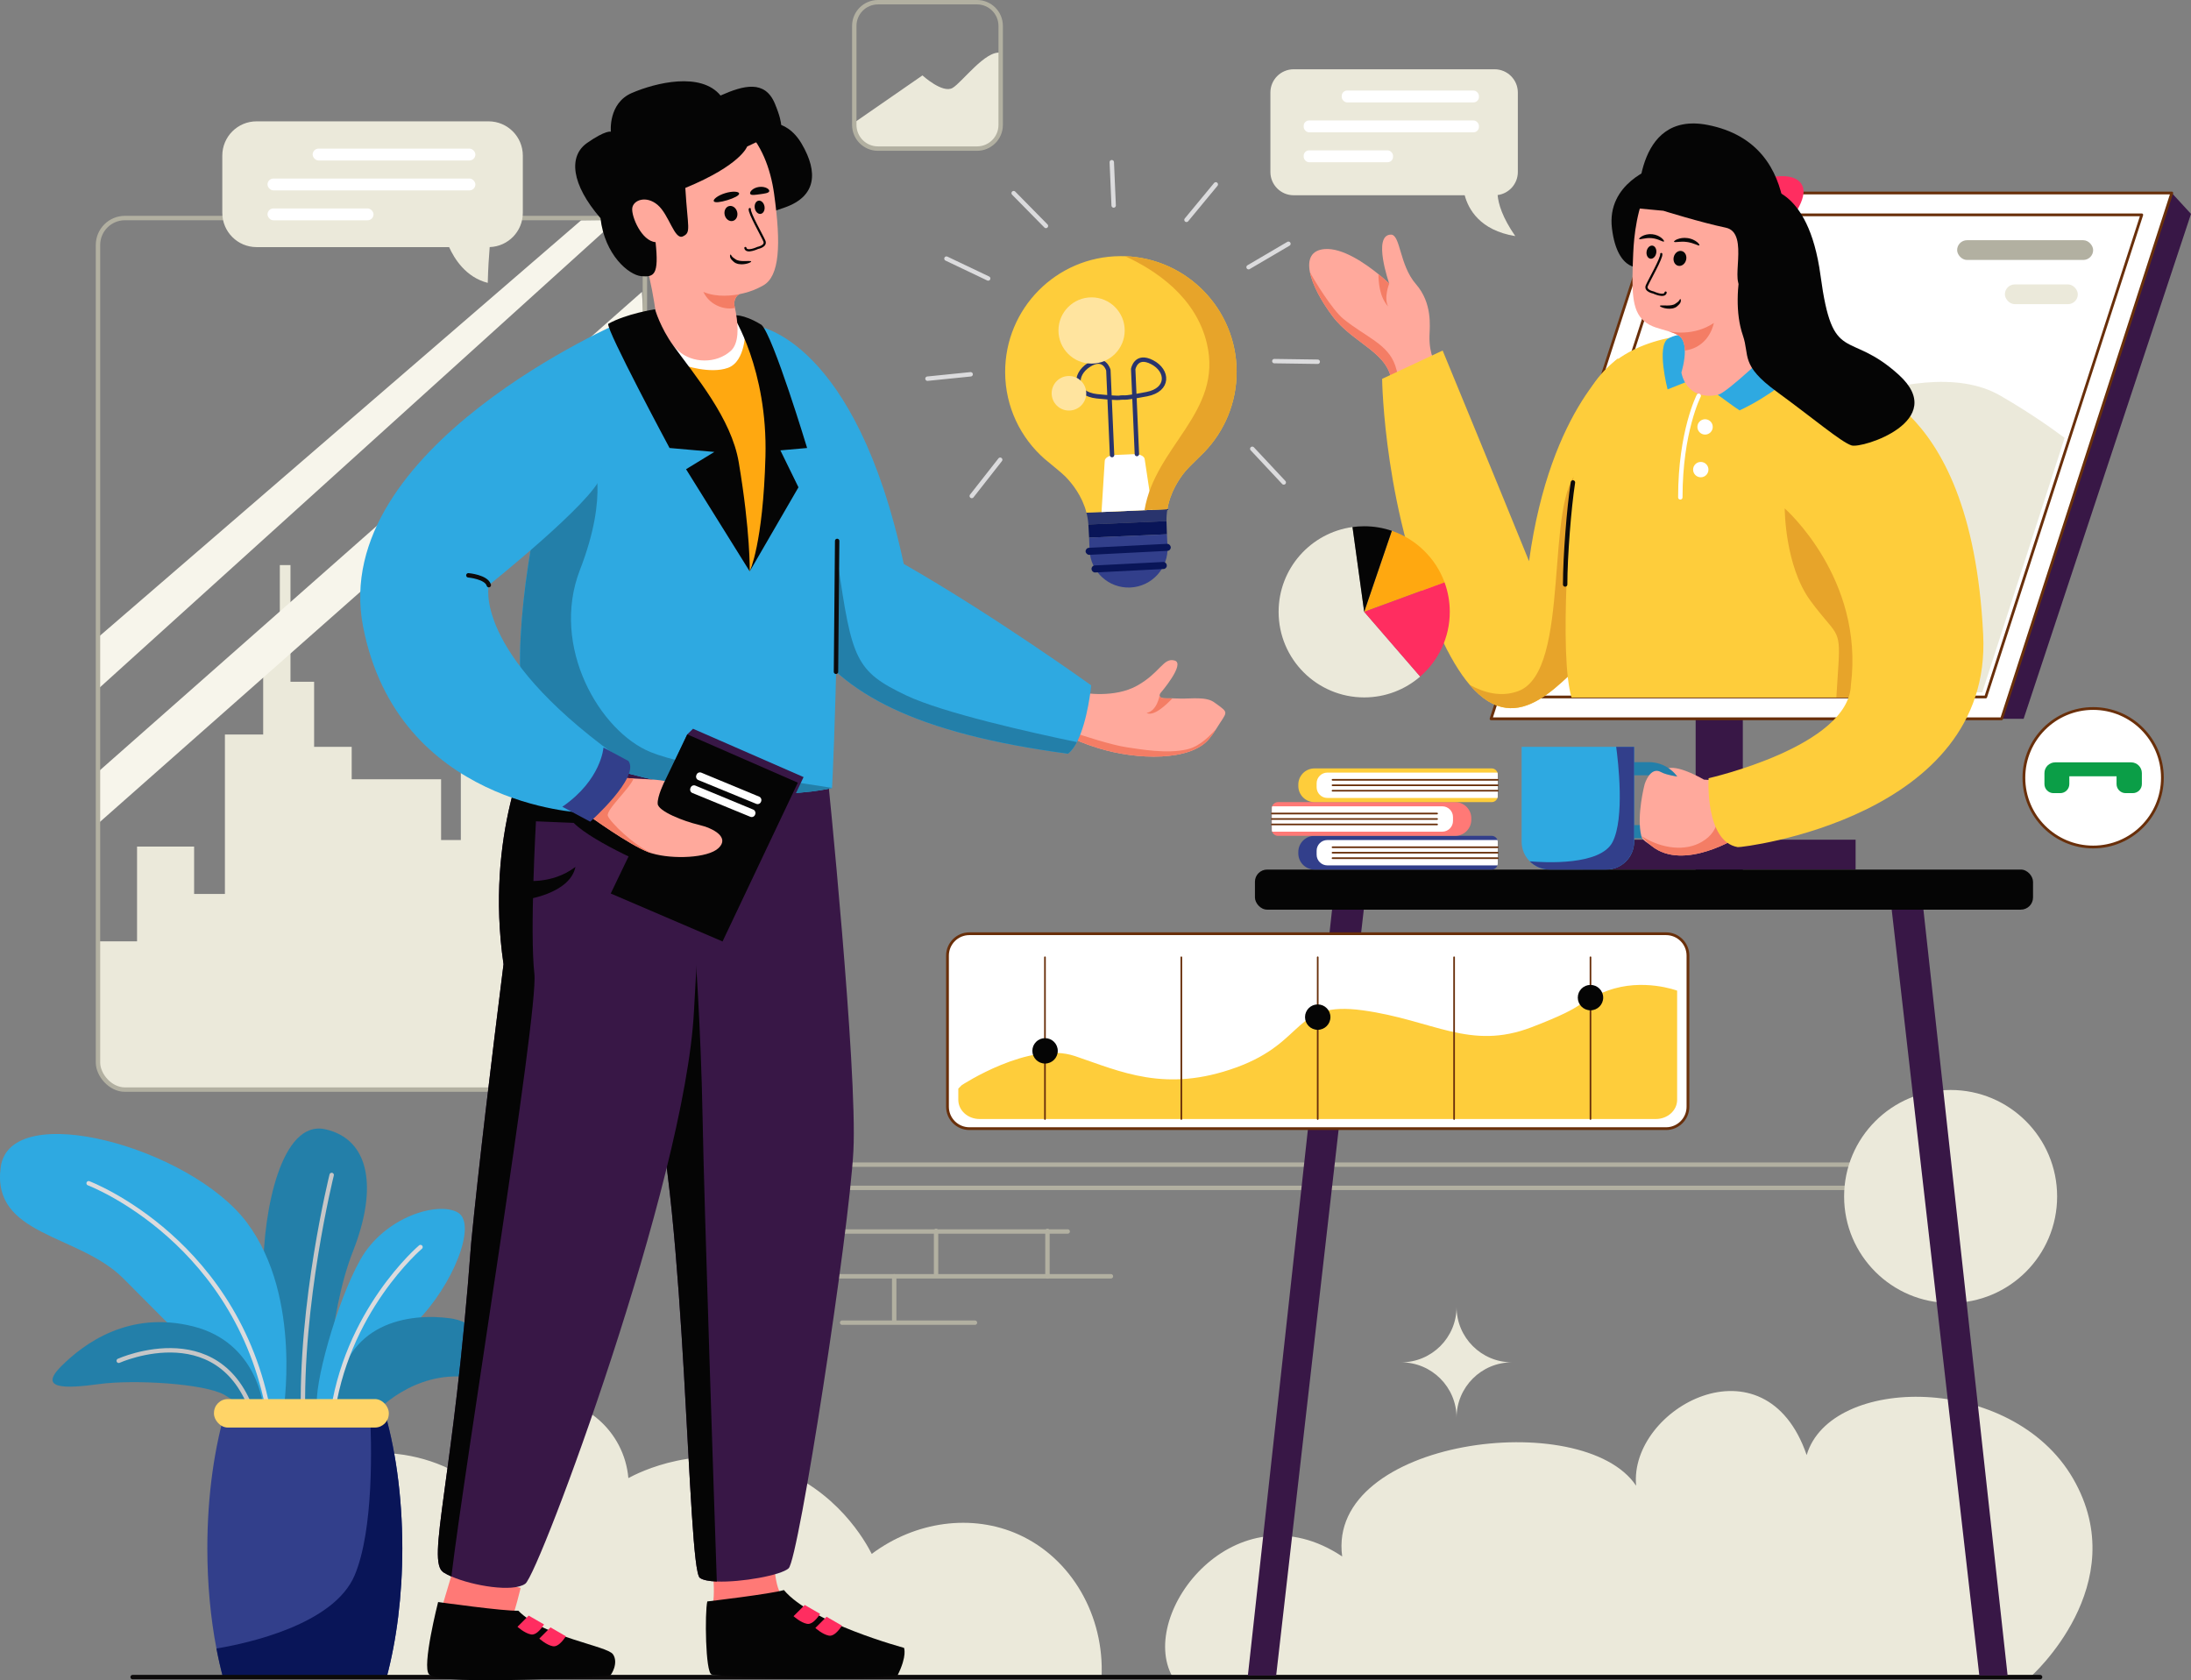
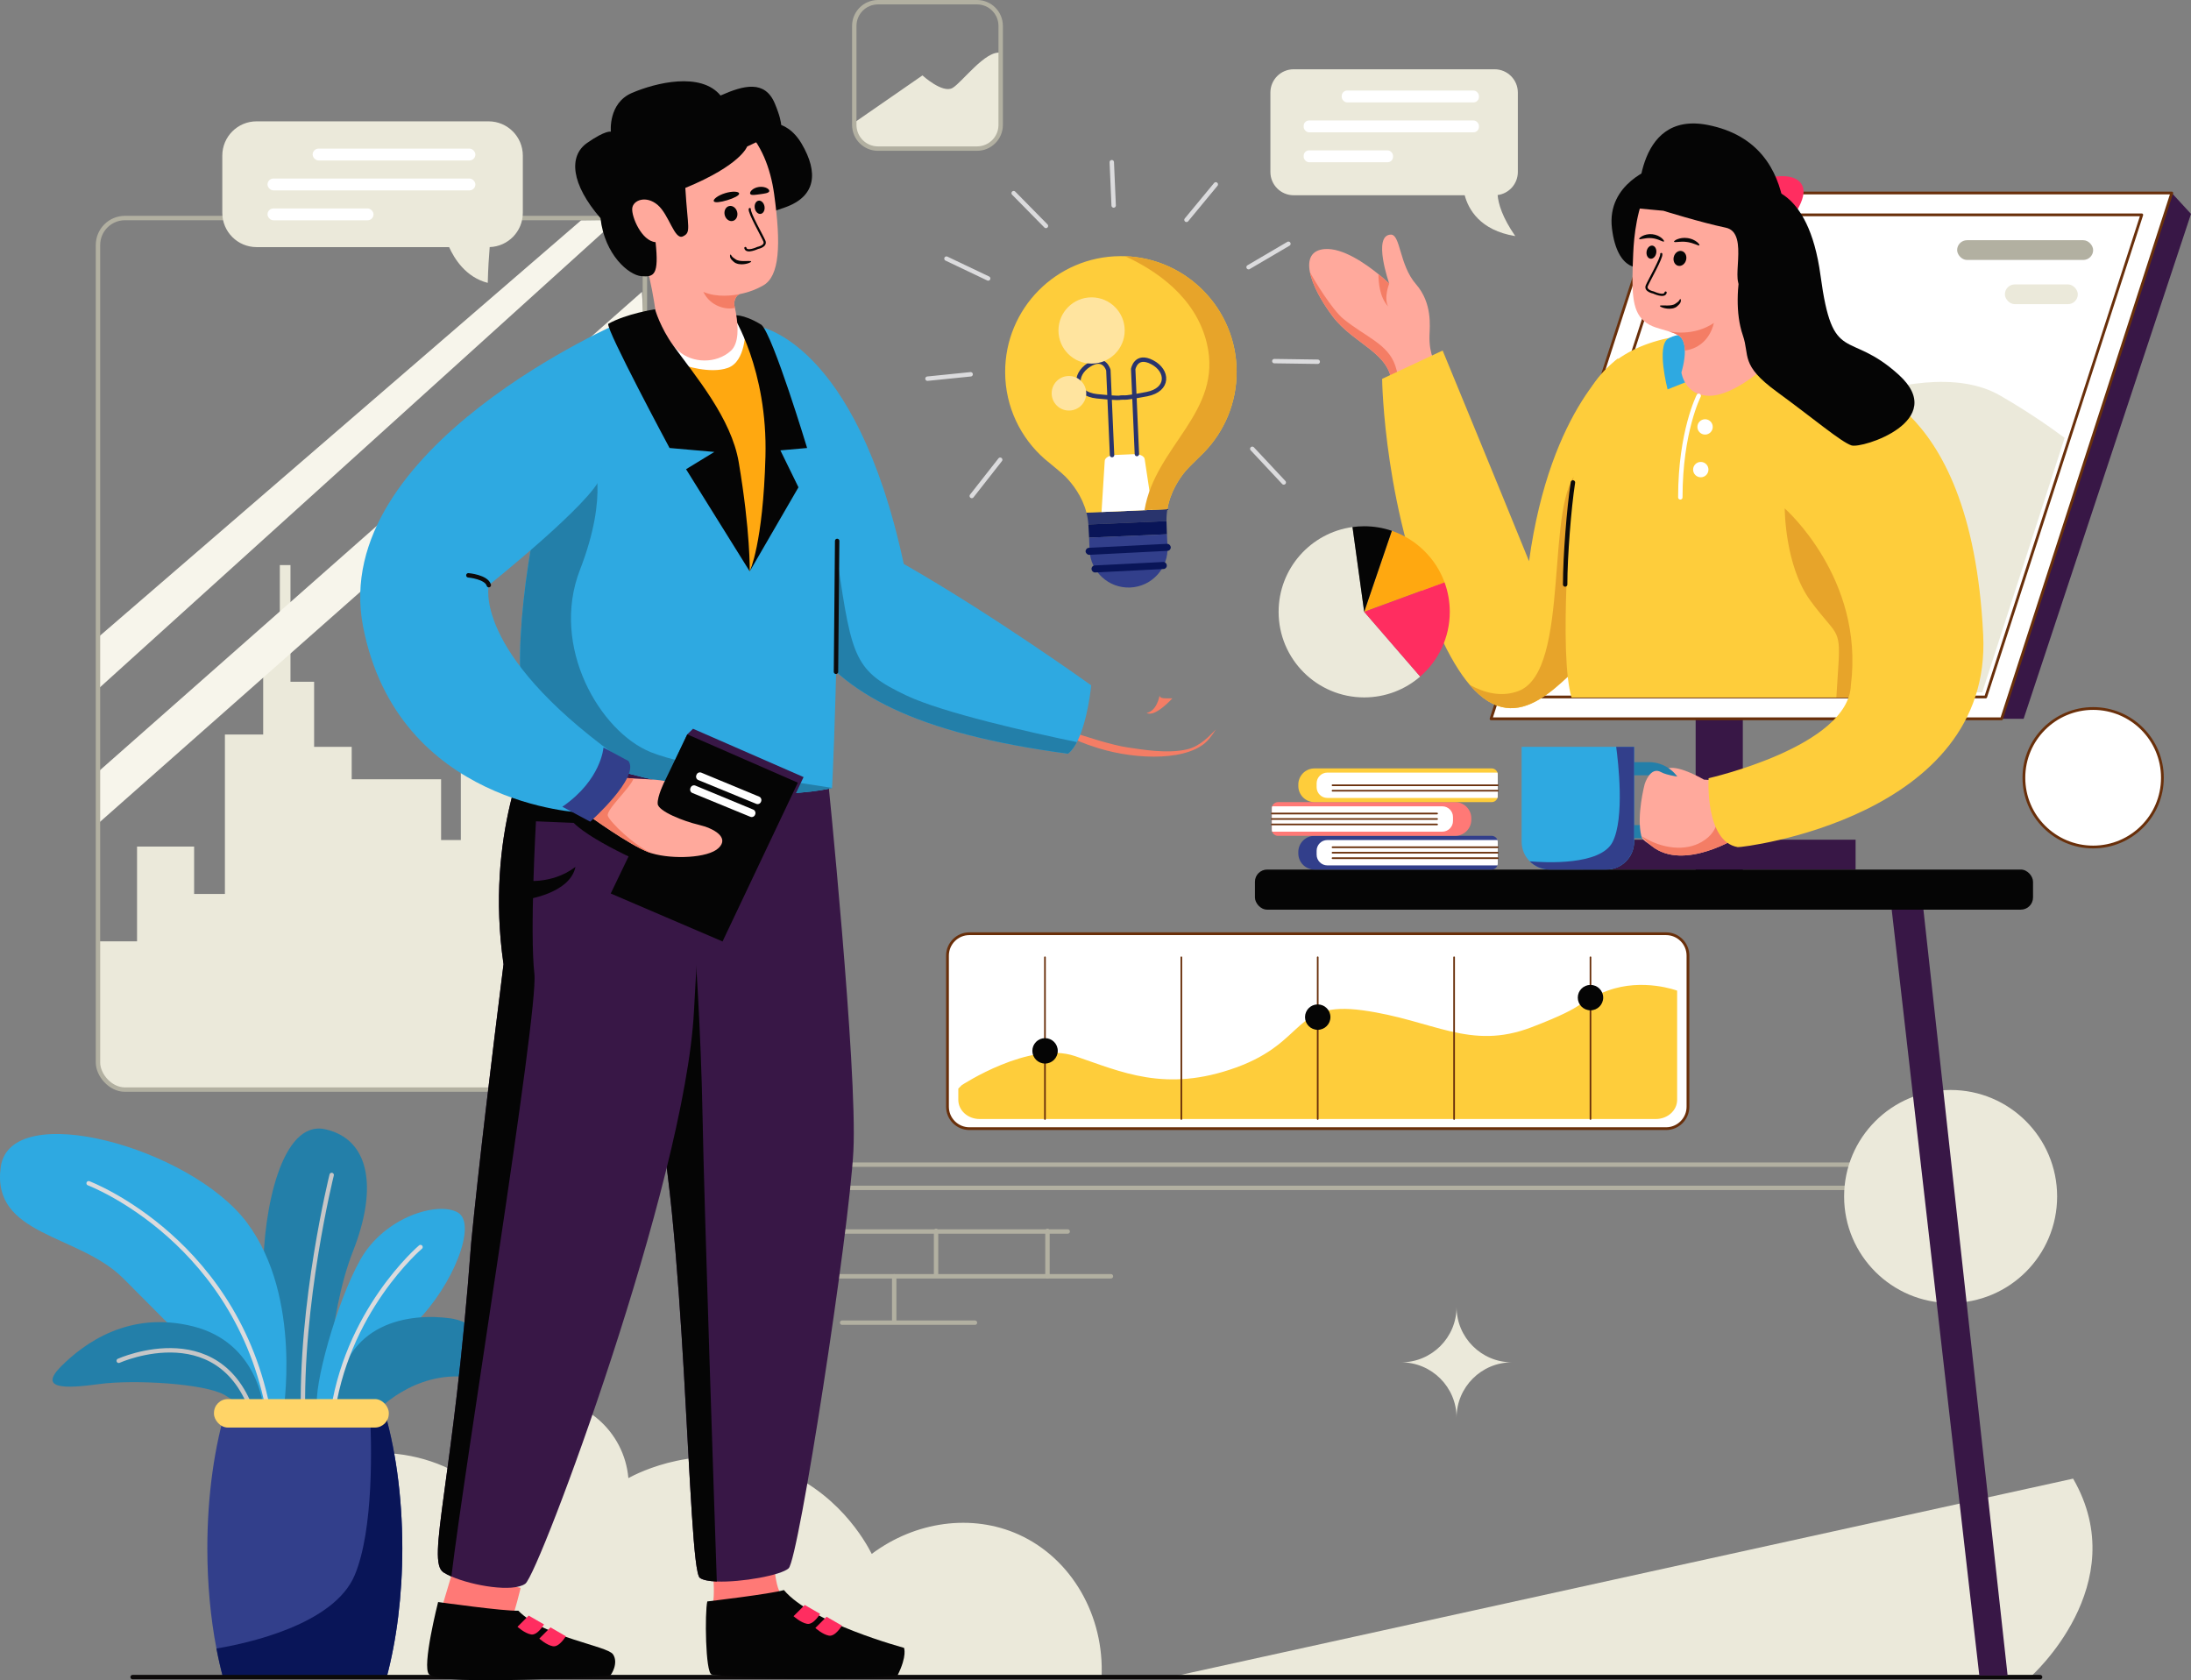
<svg xmlns="http://www.w3.org/2000/svg" id="Layer_2" viewBox="0 0 3974.61 3048.2">
  <rect x="0" y="0" width="3974.61" height="3048.2" fill="#808080" stroke="none" />
  <defs>
    <style>.Graphic_Style_35{stroke-width:5px;}.Graphic_Style_35,.Graphic_Style_41{fill:#fff;}.Graphic_Style_35,.cls-1,.Graphic_Style_22,.cls-2,.cls-3,.Graphic_Style_29,.Graphic_Style_43,.Graphic_Style_38,.cls-4,.cls-5,.cls-6,.cls-7,.cls-8{stroke-linecap:round;stroke-linejoin:round;}.Graphic_Style_35,.Graphic_Style_22,.cls-8{stroke:#692f0a;}.cls-9{fill:#f7f5eb;}.cls-10{fill:#060606;}.cls-11{fill:#050505;}.Graphic_Style_40{fill:#ebe9da;}.DA_DAM_4{fill:#f47d65;}.cls-12{fill:#e7a42a;}.cls-13{fill:#ffe49f;}.cls-14{fill:#ffd467;}.cls-15{fill:#ffa810;}.DA_2{fill:#ffa99c;}.Graphic_Style_42{fill:#ff7976;}.Graphic_Style_33{fill:#fecd3b;}.Graphic_Style_39{fill:#ff2d60;}.cls-16{fill:#323f8b;}.cls-17{fill:#b2b0a1;}.cls-18{fill:#237fa9;}.cls-19{fill:#091558;}.cls-20{fill:#381746;}.cls-21{fill:#0b9e47;}.cls-22{fill:#29346d;}.cls-23{fill:#2ea9e1;}.cls-1{stroke:#050505;stroke-width:4px;}.cls-1,.cls-2,.cls-3,.cls-4,.cls-5,.cls-6,.cls-7,.cls-8{fill:none;}.Graphic_Style_22,.cls-8{stroke-width:3px;}.cls-2,.cls-3,.Graphic_Style_29,.Graphic_Style_43,.Graphic_Style_38,.cls-4,.cls-5,.cls-6,.cls-7{stroke-width:8px;}.cls-2,.Graphic_Style_43{stroke:#fff;}.cls-3,.Graphic_Style_29{stroke:#0c0a0a;}.Graphic_Style_38,.cls-7{stroke:#b2b0a1;}.cls-4{stroke:#29346d;}.cls-5{stroke:#dbdbdd;}.cls-6{stroke:#c6c6c7;}</style>
  </defs>
  <g id="Vectors">
    <g>
      <path class="Graphic_Style_40" d="M1815.29,95.84V226.62c0,23.73-19.24,42.97-42.97,42.97h-179.64c-23.73,0-42.97-19.24-42.97-42.97v-3.33l3.92-3.62,119.76-82.87s36.38,33.24,54.54,22.76c17.05-9.85,60.2-69.27,87.36-63.72Z" />
      <line class="cls-7" x1="1448.89" y1="2154.94" x2="3683.29" y2="2154.94" />
      <line class="cls-7" x1="1534.9" y1="2112.83" x2="3671.48" y2="2112.83" />
      <g>
        <line class="cls-7" x1="1513.42" y1="2234.08" x2="1936.87" y2="2234.08" />
        <line class="cls-7" x1="1506.3" y1="2315.35" x2="2015.29" y2="2315.35" />
        <line class="cls-7" x1="1527.68" y1="2399.47" x2="1768.63" y2="2399.47" />
        <line class="cls-7" x1="1698.06" y1="2312.14" x2="1698.06" y2="2233.01" />
        <line class="cls-7" x1="1622.14" y1="2315.35" x2="1622.14" y2="2397.68" />
        <line class="cls-7" x1="1900.16" y1="2233.01" x2="1900.16" y2="2315.35" />
      </g>
      <path class="Graphic_Style_40" d="M226.68,1976.68h894.3c27.02,0,48.92-21.9,48.92-48.92v-370.41l-223.53-190.97h-110.39v157.58h-35.81v-110.3h-162.17v-58.76h-68.18v-118.06h-42.88v-211.76h-19.31v130.82l-30.21,30.21v146.38h-69.42v289.24h-55.86v-85.96h-103.53v171.91h-70.84v220.08c0,27.02,21.9,48.92,48.92,48.92Z" />
      <polygon class="cls-9" points="177.76 1400.39 1164.5 529.53 1169.89 617.4 177.76 1494.14 177.76 1400.39" />
      <polygon class="cls-9" points="177.76 1156.33 1054.19 399.65 1118.84 398.82 177.76 1250.09 177.76 1156.33" />
      <circle class="Graphic_Style_40" cx="3538.55" cy="2170.56" r="193.21" />
      <rect class="cls-7" x="177.76" y="395.54" width="992.13" height="1581.14" rx="48.92" ry="48.92" />
      <path class="Graphic_Style_40" d="M2716.79,353.85c1.34,15.92,8.48,40.47,32.01,74.46-64.7-10.5-85.25-49.52-91.76-74.1h-310.24c-23.32,0-42.23-18.9-42.23-42.22V167.9c0-23.32,18.91-42.23,42.23-42.23h364.44c23.32,0,42.22,18.91,42.22,42.23v144.09c0,21.44-15.97,39.14-36.67,41.86Z" />
-       <path class="Graphic_Style_40" d="M2126.85,3041.74h1556.91s188.2-166.81,76.99-359.29c-111.21-192.48-440.55-188.2-483.33-42.77-75.62-219.95-322.67-85.09-309.39,55.6-96.59-144-562.14-84.81-533.23,128.32-192.48-128.32-372.12,102.65-307.96,218.14Z" />
+       <path class="Graphic_Style_40" d="M2126.85,3041.74h1556.91s188.2-166.81,76.99-359.29Z" />
      <rect class="cls-20" x="3076.03" y="1302.33" width="85.54" height="276.59" />
      <rect class="cls-20" x="2871.44" y="1523.32" width="494.73" height="54.18" />
      <path class="DA_2" d="M2605.34,661.5s-13.86,26.92-68.24,35.82c-3.88,.64-7.96,1.19-12.26,1.62-.93-58.97-69.12-74.06-107.64-125.43-20.9-27.86-36.48-57.09-40.96-79.95-4.56-23.22,2.39-39.85,26.92-41.74,32.47-2.5,73.68,26.24,97.52,45.65,11.64,9.48,19.13,16.73,19.47,17.05-.44-1.27-30.63-87.99,2.82-88.91,17.82-.5,15.18,54.91,45.68,89.91,30.13,34.58,24.97,76.79,24.52,93.55-.93,35.57,12.17,52.42,12.17,52.42Z" />
      <path class="DA_DAM_4" d="M2537.1,697.31c-3.88,.64-7.96,1.19-12.26,1.62-.93-58.97-69.12-74.06-107.64-125.43-20.9-27.86-36.48-57.09-40.96-79.95,6.86,13.41,40.13,68.17,60.81,85.01,40.48,32.95,80.95,45.42,94.13,84.95,5.18,15.53,6.43,26.33,5.92,33.79Z" />
      <polygon class="cls-20" points="3670.99 1303.99 2744.79 1303.99 3053.52 350.15 3939.78 350.15 3974.61 388.04 3670.99 1303.99" />
      <polygon class="Graphic_Style_35" points="3939.79 350.15 3631.05 1303.99 2704.85 1303.99 2735.43 1209.53 2934.26 595.22 3013.58 350.15 3939.79 350.15" />
      <path class="Graphic_Style_39" d="M3217.24,320.88s43.81-8.76,53.2,18.15c9.39,26.91-33.8,74.48-33.8,74.48l-38.8-61.34,19.4-31.29Z" />
      <polygon class="Graphic_Style_35" points="3885.33 389.77 3753.89 795.84 3602.24 1264.38 2759.31 1264.38 3042.4 389.77 3885.33 389.77" />
      <path class="Graphic_Style_40" d="M3745.37,794.32l-149.43,461.67h-233.61c-72.86-90.89-176.11-299.6-176.11-299.6l-12.89-149.54s301.22-178.1,455.17-89.22c45.12,26.05,84.18,52.43,116.86,76.7Z" />
      <path class="Graphic_Style_40" d="M1848.25,2783.98c-84.99-38.46-187.73-24.22-266.85,34.99-10.84-21.19-62.66-116.87-180.16-158.35-131.59-46.45-243.35,11.16-261.33,20.81-7.52-86.03-82.29-148.8-161.64-142.97-70.58,5.18-130.77,63.61-138.66,139.36-120.08-71.83-272.61-48.99-360.77,49.63-75.43,84.38-91.19,210.18-39.19,315.72H1998.27c5.5-112.28-54.62-216.01-150.02-259.18Z" />
      <g>
        <path class="cls-18" d="M590.38,2567.48s3.93-180.86,49.86-297.32c45.93-116.47,29.86-203.41-49.86-221.46-79.73-18.04-112.95,146.41-112.95,259.39s35.68,259.39,35.68,259.39h77.27Z" />
        <path class="cls-23" d="M629.19,2575.27s59.25-110.15,125.88-176.78c66.63-66.63,111.24-178.22,75.46-198.88-35.78-20.66-133.34,7.71-177.15,86.12-43.81,78.41-85.01,231.71-77.78,265.54l7.23,33.83,46.36-9.84Z" />
        <path class="cls-18" d="M681.27,2562.3s67.39-75.73,167.45-64.11c100.07,11.62,43.24-96.03-31.17-106.49-74.41-10.46-195.21,6.56-206.69,147.64,18.04,6.56,70.41,22.97,70.41,22.97Z" />
        <path class="cls-23" d="M513.11,2567.48s36.91-213.31-65.21-349.64c-102.12-136.33-429.38-226.15-446.6-100.65-17.22,125.49,141.23,120.9,222.11,201.77,80.87,80.87,254.02,256.31,254.02,256.31l35.68-7.79Z" />
        <path class="cls-18" d="M477.43,2551.28s-9.84-115.45-126.72-144.97c-116.88-29.53-198.64,31.22-239.91,72.49-41.27,41.27,6.15,40.7,68.9,32.09,62.75-8.61,191.73-1.03,227.61,19.68s35.88,36.91,35.88,36.91l34.25-16.2Z" />
        <path class="cls-5" d="M762.8,2262.33s-137.73,116.91-161.11,313.76" />
        <path class="cls-6" d="M601.69,2131.54s-58.23,233.76-51.67,443.73" />
        <path class="cls-6" d="M215.37,2468.64s196.85-88.58,249.34,116.47" />
        <path class="cls-5" d="M160.8,2146.59s278.86,105.42,329.88,435.3" />
        <path class="cls-16" d="M694.69,2551.28H411.24c-22.06,71.83-35.12,160.98-35.12,257.55,0,64.97,5.91,126.57,16.51,181.8,3.49,18.24,7.5,35.78,11.97,52.53h296.73c18-67.44,28.48-147.9,28.48-234.33,0-96.58-13.06-185.72-35.12-257.55Z" />
        <path class="cls-19" d="M694.69,2551.28h-23.95c3.84,71.12,7.24,223.69-27.22,306.14-37.6,89.96-195.01,123.87-250.88,133.21,3.49,18.24,7.5,35.78,11.97,52.53h296.73c18-67.44,28.48-147.9,28.48-234.33,0-96.58-13.06-185.72-35.12-257.55Z" />
        <rect class="cls-14" x="388.16" y="2538.09" width="317.15" height="51.67" rx="25.16" ry="25.16" />
      </g>
      <line class="cls-3" x1="240.59" y1="3042.45" x2="3700.87" y2="3042.45" />
-       <path class="DA_2" d="M2205.91,1322.95h-.01c-3.55,5.84-7.8,11.8-12.76,17.77-33.44,40.25-129.44,38.5-200.52,16.63-55.33-17.03-57.37-27.02-57.37-27.02l1.92-4.9,26.98-68.78s57.25,10.77,99.19-13.04c41.95-23.81,47.05-51.01,67.45-45.34,20.41,5.66-25.5,58.94-25.5,58.94,0,0-1.6,2.06-1.66,4.28-.1,2.72,2.12,5.67,12.42,5.36,3.06-.09,6.72-.06,10.8,.02,4.24,.1,8.94,.26,13.93,.42,19.6,.63,48.03-4.27,62.8,7.52,27.75,19.93,22.77,14.68,2.33,48.14Z" />
      <path class="DA_DAM_4" d="M2205.9,1322.96c-3.55,5.83-7.8,11.79-12.76,17.76-33.44,40.25-129.44,38.5-200.52,16.63-55.33-17.03-57.37-27.02-57.37-27.02l1.92-4.9c28.9,9.84,80.07,26.42,107.69,30.36,23.98,3.43,71.94,12.29,108.84,3.57,24.52-5.8,41.96-26.14,52.2-36.4Z" />
      <path class="Graphic_Style_42" d="M1416.38,2892.03c-8.45,9.95-25.96,6.14-50.26,13.9-25.9,8.28-51.02,13.23-72.71,3.21,5.33-32.65-4.65-98.24-4.65-98.24l115.49-14.97s-3.96,68.84,12.13,96.1Z" />
      <path class="Graphic_Style_42" d="M821.13,2850.69l-22.1,74.14s100.51,32.79,122.61,34.93c13.54-39.21,22.81-79.13,22.81-79.13l-123.33-29.94Z" />
      <path class="Graphic_Style_41" d="M1150.69,611.79s22.81,65.58,101.23,71.76,86.5-35.88,86.5-35.88l-10.93-52.04-182.5-16.63,5.7,32.79Z" />
      <g>
        <path class="cls-22" d="M2117.69,923.71l-146.78,6.37c1.74,6.77,2.95,13.93,3.48,21.44l141.7-6.15c-.13-7.53,.46-14.76,1.61-21.66Z" />
        <path class="cls-19" d="M1974.38,951.52c.01,.15,.03,.3,.04,.45,.52,7.93,.94,15.76,1.29,23.37l141.11-6.12c-.31-7.61-.56-15.45-.73-23.4,0-.15,0-.3,0-.46l-141.7,6.15Z" />
        <path class="Graphic_Style_33" d="M2184.66,820.2c-7.55,7.85-27.29,26.21-34.21,34.56-11.46,13.84-27.63,38.01-32.75,68.95l-41.5,1.8-105.29,4.56c-7.79-30.38-25.99-53.07-38.6-65.86-7.62-7.72-28.92-24.29-37.11-31.46-43.78-38.28-71.54-94.49-71.8-157.23-.48-115.95,93.12-210.35,209.09-210.84,2.88,0,5.74,.03,8.6,.14,111.99,4.04,201.76,95.88,202.25,208.95,.23,56.83-22.15,108.46-58.67,146.42Z" />
        <path class="cls-16" d="M2117.91,991.07c2.29,39.41-28.16,73.04-67.59,74.75-39.07,1.7-72.08-28.61-73.77-67.56-.02-.36-.03-.7-.04-1.06-.2-7.01-.47-14.33-.8-21.86l141.11-6.12c.32,7.53,.68,14.85,1.09,21.85Z" />
        <path class="Graphic_Style_41" d="M2090.38,924.9l-92.17,4,5.86-92.94c.35-5.49,8.23-10.11,17.99-10.53l35.59-1.54c9.76-.42,18.02,3.49,18.84,8.93l13.89,92.09Z" />
        <path class="cls-4" d="M2062.38,823.67l-6.68-154.06s4.84-27.9,34.37-12.52c29.53,15.38,30.83,49.92-9.41,57.86-40.23,7.93-42.21,6.12-42.21,6.12l-6.16,.27s-1.81,1.98-42.58-2.44c-40.77-4.42-42.47-38.94-14.38-56.83,28.09-17.88,35.32,9.49,35.32,9.49l6.68,154.06" />
        <line class="cls-5" x1="2020.26" y1="372.78" x2="2016.85" y2="294.26" />
        <line class="cls-5" x1="2152.35" y1="398.82" x2="2205.53" y2="334.49" />
        <line class="cls-5" x1="2264.99" y1="484.69" x2="2337.28" y2="442.23" />
        <line class="cls-5" x1="2311.72" y1="655.12" x2="2390.43" y2="656.24" />
        <line class="cls-5" x1="2271.72" y1="814.18" x2="2328.83" y2="875.24" />
        <line class="cls-5" x1="1897.39" y1="409.88" x2="1838.84" y2="350.39" />
        <line class="cls-5" x1="1792.61" y1="505.19" x2="1716.92" y2="469.14" />
        <line class="cls-5" x1="1760.81" y1="679.02" x2="1682.5" y2="686.96" />
        <line class="cls-5" x1="1814.43" y1="834.02" x2="1762.83" y2="899.79" />
        <path class="cls-12" d="M2184.66,820.2c-7.55,7.85-27.29,26.21-34.21,34.56-11.46,13.84-27.63,38.01-32.75,68.95l-41.5,1.8c19.26-116.66,142.68-177.5,113.17-302.36-20.03-84.75-93.57-133.28-148.29-158.32,111.99,4.04,201.76,95.88,202.25,208.95,.23,56.83-22.15,108.46-58.67,146.42Z" />
        <circle class="cls-13" cx="1980.19" cy="599.52" r="60.08" />
        <circle class="cls-13" cx="1939.15" cy="713.45" r="31.36" />
        <rect class="cls-19" x="1969.3" y="990.08" width="154.69" height="12.76" rx="6.38" ry="6.38" transform="translate(-47.99 105.29) rotate(-2.91)" />
        <rect class="cls-19" x="1980.09" y="1022.52" width="136.65" height="12.76" rx="6.04" ry="6.04" transform="translate(-49.64 105.43) rotate(-2.91)" />
      </g>
      <g>
        <path class="Graphic_Style_40" d="M886.26,220.12H465.45c-34.35,0-62.19,27.85-62.19,62.19v103.8c0,34.35,27.85,62.19,62.19,62.19h349.3c9.19,20.59,30.03,54.65,70.07,64.87,.61-25.74,2.13-48.46,3.51-64.93,33.38-1.1,60.11-28.49,60.11-62.14v-103.8c0-34.35-27.85-62.19-62.2-62.19Z" />
        <g>
          <rect class="Graphic_Style_41" x="567.16" y="269.59" width="295.21" height="21.52" rx="10.76" ry="10.76" />
          <rect class="Graphic_Style_41" x="485.29" y="323.86" width="377.08" height="21.52" rx="10.76" ry="10.76" />
          <rect class="Graphic_Style_41" x="485.29" y="378.13" width="192.28" height="21.52" rx="10.76" ry="10.76" />
        </g>
      </g>
      <g id="Artwork_71">
        <path class="Graphic_Style_40" d="M2642.29,2370.9h0c0,55.52-45.01,100.54-100.54,100.54h0c55.52,0,100.54,45.01,100.54,100.54h0c0-55.52,45.01-100.54,100.54-100.54h0c-55.52,0-100.54-45.01-100.54-100.54Z" />
      </g>
      <path class="cls-11" d="M1283.07,2905.22s115.49-13.54,139.01-20.67c49.9,59.88,217.78,104.79,217.78,104.79,0,0,6.42,13.9-11.76,50.26-119.76,11.76-325.78,1.78-337.19-1.78-11.41-3.56-12.48-112.99-7.84-132.59Z" />
      <path class="cls-11" d="M794.76,2906.29s121.9,17.11,145.43,15.68c48.48,49.19,161.11,63.45,171.8,79.13,10.69,15.68-3.21,37.78-5.35,38.5-2.14,.71-305.82,20.32-328.28-2.14-13.57-13.57,16.4-131.17,16.4-131.17Z" />
      <path class="Graphic_Style_39" d="M1499.43,2933.02l-20.32,20.32s12.83,11.76,24.59,13.9c11.76,2.14,23.52-18.18,23.52-18.18l-27.8-16.04Z" />
      <path class="Graphic_Style_39" d="M1459.87,2911.64l-20.32,20.32s12.83,11.76,24.59,13.9c11.76,2.14,23.52-18.18,23.52-18.18l-27.8-16.04Z" />
      <path class="Graphic_Style_39" d="M998.64,2952.27l-20.32,20.32s12.83,11.76,24.59,13.9c11.76,2.14,23.52-18.18,23.52-18.18l-27.8-16.04Z" />
      <path class="Graphic_Style_39" d="M959.07,2930.88l-20.32,20.32s12.83,11.76,24.59,13.9c11.76,2.14,23.52-18.18,23.52-18.18l-27.8-16.04Z" />
      <path class="Graphic_Style_33" d="M2941.32,903.71c-1.82,122.75-12.42,249.52-46.82,277.04-58.8,47.05-138.19,167.57-228.35,61.65-18.07-21.23-36.58-51.56-55.44-93.41-100.6-214.49-103.46-461.69-103.46-461.69l109.8-51.4s106.61,258.62,156.72,382.16c38.83-282.05,161.67-368.18,161.67-368.18,0,0,7.79,124.69,5.87,253.83Z" />
      <path class="cls-12" d="M2941.32,903.71c-1.82,122.75-12.42,249.52-46.82,277.04-58.8,47.05-138.19,167.57-228.35,61.65,27.68,15.22,57.97,22.35,87.87,11.42,98.48-36.01,45.53-352.62,112.25-401.34,20.91-15.27,48.08,8.5,75.05,51.23Z" />
      <path class="Graphic_Style_33" d="M3563.5,1265.46h-712.56c-5.88-19.49-8.99-50.21-10.22-86.83-4.82-144.81,19.9-381.92,19.9-381.92,4.75-106.6,73.01-162.92,162.86-182.77,96.98-21.43,219.11-.37,313.65,45.81,69.08,33.74,123.03,132.68,163.38,242.5,52.73,143.49,61.57,304.23,62.98,363.2Z" />
      <path class="cls-23" d="M3062.52,691.53l-37.42,14.82s-20.47-78.36,.71-91.77c21.18-13.41,55.77-6.35,55.77-6.35l-19.06,83.3Z" />
      <path class="cls-12" d="M3335.02,1206.17c4.23-67.77-4.24-52.94-50.83-116.48-46.59-63.54-46.59-167.31-46.59-167.31l262.92-20.11c52.73,143.49,61.57,304.23,62.98,363.2h-232.24c.94-17.18,2.35-36.71,3.76-59.3Z" />
      <path class="DA_2" d="M3090.97,1414.31s-42.99-25.56-64.03-20.74c-21.04,4.82,14.05,39.91,14.05,39.91l49.98-19.17Z" />
      <path class="cls-18" d="M3050.17,1421.79c-4.88-11.53-13-21.31-23.24-28.22-10.23-6.92-22.64-10.97-35.89-10.97h-47.93c-6.59,0-11.93,5.34-11.93,11.93s5.34,11.93,11.93,11.93h0s47.93,0,47.93,0c5.6,0,10.87,1.13,15.69,3.16,7.22,3.05,13.4,8.18,17.75,14.62,4.35,6.45,6.87,14.14,6.88,22.53v9.67c0,5.6-1.13,10.87-3.16,15.69-3.05,7.22-8.18,13.4-14.62,17.75-6.45,4.35-14.14,6.87-22.53,6.88h-93.88c-6.59,0-11.93,5.34-11.93,11.93s5.34,11.93,11.93,11.93h93.88c8.83,0,17.3-1.8,24.98-5.05,11.53-4.88,21.31-13,28.22-23.24,6.92-10.23,10.97-22.64,10.97-35.89v-9.67c0-8.83-1.8-17.3-5.05-24.98Z" />
      <path class="cls-23" d="M2964.43,1354.83v172.03c0,27.97-22.67,50.64-50.64,50.64h-102.83c-14.05,0-26.76-5.72-35.94-14.96-9.08-9.15-14.7-21.76-14.7-35.68v-172.03h204.11Z" />
      <path class="DA_2" d="M3154.49,1517.71s-99.8,64.12-158.26,17.07c-7.09-5.7-16.75-10.05-18.78-18.19-9.14-36.57,6.07-94.07,6.07-94.07,0,0,10.06-33.17,29.82-21.76,19.76,11.4,102.65,15.37,109.78,15.37,2.82,0,8.32,15.87,13.93,35.08,8.58,29.36,17.44,66.5,17.44,66.5Z" />
      <path class="DA_DAM_4" d="M3154.49,1517.71s-99.8,64.12-158.26,17.07c-7.09-5.7-13.31-11.83-18.78-18.19,38.52,24.37,80.55,27.48,109.16,10.96,38.95-22.49,24.62-52.75,43.28-76.99,1.34-1.74,4.59,.23,7.16,.65,8.58,29.36,17.44,66.5,17.44,66.5Z" />
      <path class="Graphic_Style_33" d="M3152.44,1536.81c-59.95-10.34-52.95-125.03-52.95-125.03,0,0,254.58-57.37,258.17-169.19,24.44-193.87-120.06-320.21-120.06-320.21l133.42-239.32c3.91,11.12,45.86,23.65,92.72,70.49,0,0,.02,0,.02,.02,58.36,58.34,122.7,169.98,133.87,398.25,16.24,331.8-438.21,386.2-445.19,385Z" />
      <path class="cls-11" d="M3000.4,303.96s-86.13,28.24-76.24,110.13c9.88,81.89,55.06,73.42,57.89,67.77,2.82-5.65,26.83-138.37,26.83-138.37l-8.47-39.53Z" />
      <path class="DA_2" d="M3205.13,543.99l-1.42,120.01s-57.54,54-102.71,54-50.83-42.35-50.83-42.35c0,0,6.66-20.78,6.24-39.75-.27-11.91-3.33-23.12-12.59-28.03-5.55-2.93-10.99-5-16.28-6.65,0,0-.02,0-.03,0-17.63-5.53-32.37-7.64-45.46-19.1-22.59-19.76-22.12-56.47-19.3-122.36,2.78-65.03,22.12-203.78,152.02-178.37,129.9,25.41,90.36,262.62,90.36,262.62Z" />
-       <path class="cls-23" d="M3116.17,716.24s32.47,24,39.53,28.24c52.24-24,100.95-64.95,100.95-64.95l-38.12-49.42s-87.19,84.36-102.36,86.13Z" />
      <path class="cls-11" d="M3017.34,382.32s67.77,21.18,113.31,30.71c45.53,9.53,3.53,108.01,32.12,108.01s70.6-28.59,70.6-32.83,50.83-225.2-135.54-261.55c-135.55-26.44-126.01,151.43-126.01,151.43l45.53,4.24Z" />
      <path class="cls-11" d="M3197.71,341.02s82.6-6.35,104.83,158.84c22.24,165.19,49.77,96.36,141.9,180.02,92.13,83.66-66.71,134.48-85.77,128.13-19.06-6.35-68.83-48.71-135.54-97.42-66.71-48.71-48.64-64.96-61.42-102.01-28.24-81.89,15.88-198.72,15.88-198.72l20.12-68.83Z" />
      <path class="DA_DAM_4" d="M3109.11,585.87c-7.94,33.35-31.72,47.54-52.71,50.03-.27-11.91-3.33-23.12-12.59-28.03-5.55-2.93-10.99-5-16.28-6.65,4.14,.65,44.4,9.6,81.58-15.35Z" />
      <g>
        <g>
          <path class="cls-10" d="M3036.75,438.45c-.18-.46,.31-1.12,1.37-1.92,.53-.4,1.21-.84,2.02-1.3,.41-.22,.84-.49,1.32-.7,.48-.2,1-.4,1.55-.61,4.3-1.77,10.95-3.08,18.2-2.02,.9,.15,1.78,.3,2.66,.45,.87,.16,1.71,.43,2.54,.65,1.67,.41,3.2,1.06,4.66,1.63,2.86,1.29,5.31,2.71,7.15,4.2,3.74,2.9,5.23,5.63,4.55,6.32-.69,.73-3.15-.43-7.1-1.93-1.94-.8-4.29-1.58-6.88-2.38-1.32-.32-2.66-.77-4.11-1.02-.72-.14-1.43-.35-2.18-.46-.75-.11-1.5-.23-2.27-.34-6.13-.91-11.83-.56-16.05-.15-.51,.03-1.02,.05-1.53,.08-.48,.03-.93,.11-1.36,.14-.86,.08-1.62,.11-2.26,.1-1.28-.03-2.1-.26-2.27-.73Z" />
          <ellipse class="cls-11" cx="3047.51" cy="468.79" rx="13.76" ry="11.52" transform="translate(1841.02 3306.3) rotate(-75.71)" />
          <path class="cls-10" d="M3018.58,438.09c-.67,.79-3.23-.36-7.06-1.98-1.93-.79-4.18-1.7-6.72-2.44-2.54-.75-5.35-1.33-8.34-1.62-5.99-.59-11.54,.22-15.62,1.02-4.09,.78-6.72,1.45-7.26,.61-.55-.81,1.38-3.19,5.55-5.39,2.07-1.1,4.71-2.11,7.78-2.79,3.07-.65,6.58-.97,10.24-.6,3.66,.36,7.07,1.3,9.96,2.57,2.9,1.26,5.26,2.84,7.07,4.31,3.61,3.01,5.03,5.59,4.42,6.31Z" />
          <ellipse class="cls-11" cx="2995.95" cy="457.51" rx="12.01" ry="8.87" transform="translate(2054.12 3338.13) rotate(-80.58)" />
          <path class="cls-1" d="M3021.55,530.76c-1.99,9.37-22.14-.15-22.14-.15,0,0-15.95-2.99-11.98-12.4,3.98-9.41,27.78-50.84,26.22-57.38" />
        </g>
        <path class="cls-10" d="M3048.22,542.47c.21,0,.41,.16,.59,.49,.19,.32,.34,.81,.41,1.46,.15,1.28-.14,3.32-1.38,5.4-1.2,2.07-3.31,3.95-5.15,5.59l-.17,.16-.24,.2-.49,.4c-.32,.28-.68,.5-1.03,.74-.35,.25-.72,.45-1.09,.65-.37,.22-.76,.4-1.15,.57-1.56,.7-3.22,1.18-4.9,1.49-3.38,.61-6.52,.54-9.31,.24-2.79-.3-5.22-.87-7.21-1.49-3.98-1.25-6.21-2.72-5.98-3.53,.24-.82,2.78-.87,6.71-.76,1.96,.05,4.27,.14,6.79,.11,2.51-.02,5.24-.14,7.89-.63,1.33-.24,2.56-.57,3.66-.99,.28-.1,.55-.21,.8-.33,.26-.12,.52-.23,.75-.37,.23-.13,.48-.25,.69-.4l.33-.21,.16-.1,.22-.16c2.32-1.63,4.05-2.68,5.27-3.84,2.43-2.21,2.91-4.73,3.84-4.7Z" />
      </g>
      <path class="DA_DAM_4" d="M2518.23,555.99c-15.91-16.99-17.68-45.43-17.56-58.52,11.64,9.48,19.13,16.73,19.47,17.05,0,0-10.38,25.93-1.91,41.46Z" />
-       <polygon class="cls-20" points="2417.7 1638.8 2263.72 3039.6 2315.04 3039.6 2474.73 1643.69 2417.7 1638.8" />
      <polygon class="cls-20" points="3487.95 1638.8 3641.93 3039.6 3590.6 3039.6 3430.92 1643.69 3487.95 1638.8" />
      <path class="cls-3" d="M2839.29,1060.31c-.06-50.2,7.06-139.56,14.11-185.07" />
      <path class="cls-2" d="M3081.58,718s-33.36,65.07-33.36,184.26" />
      <circle class="Graphic_Style_35" cx="3797.1" cy="1410.94" r="125.63" />
-       <path class="cls-21" d="M3839.56,1422.41v-14.15h-85.68v14.15c0,9.08-7.36,16.45-16.45,16.45h-12.24c-9.08,0-16.45-7.36-16.45-16.45v-19.89c0-10.77,8.73-19.51,19.51-19.51h137.71c10.77,0,19.51,8.73,19.51,19.51v19.89c0,9.08-7.36,16.45-16.45,16.45h-13.01c-9.08,0-16.45-7.36-16.45-16.45Z" />
      <g>
        <rect class="Graphic_Style_41" x="2433.97" y="164.26" width="248.91" height="21.52" rx="9.88" ry="9.88" />
        <rect class="Graphic_Style_41" x="2364.94" y="218.53" width="317.95" height="21.52" rx="9.88" ry="9.88" />
        <rect class="Graphic_Style_41" x="2364.94" y="272.8" width="162.13" height="21.52" rx="9.88" ry="9.88" />
      </g>
      <rect class="cls-17" x="3550.36" y="435.77" width="246.74" height="35.82" rx="17.91" ry="17.91" />
      <rect class="Graphic_Style_40" x="3636.98" y="515.96" width="132.32" height="35.82" rx="17.91" ry="17.91" />
      <path class="DA_DAM_4" d="M2126.85,1266.87c-12.6,13.28-34.68,33.44-46.82,26.43,19.01-3.33,23.59-31.81,23.59-31.81h.01c-.1,2.72,2.12,5.67,12.42,5.36,3.06-.09,6.72-.06,10.8,.02Z" />
      <rect class="cls-11" x="2276.55" y="1577.5" width="1411.49" height="72.71" rx="22.1" ry="22.1" />
      <circle class="Graphic_Style_41" cx="3093.12" cy="774.47" r="13.92" />
      <circle class="Graphic_Style_41" cx="3085.32" cy="851.93" r="13.92" />
      <path class="cls-16" d="M2964.43,1354.83v172.03c0,27.97-22.67,50.64-50.64,50.64h-102.83c-14.05,0-26.76-5.72-35.94-14.96,28.03,2.41,128.23,7.87,150.25-34.94,22.3-43.37,10.14-146.53,6.58-172.77h32.58Z" />
      <g>
        <path class="cls-16" d="M2717.05,1527.44v38.94c0,1.24-.2,2.42-.58,3.53-1.46,4.42-5.62,7.59-10.53,7.59h-321.4c-16.19,0-29.31-13.12-29.31-29.31v-2.54c0-16.19,13.12-29.31,29.31-29.31h321.4c4.91,0,9.07,3.17,10.53,7.58,.38,1.11,.58,2.29,.58,3.53Z" />
        <path class="Graphic_Style_41" d="M2717.05,1527.44v38.94c0,1.24-.2,2.42-.58,3.53h-308.57c-10.74,0-19.45-8.7-19.45-19.44v-7.1c0-10.74,8.71-19.45,19.45-19.45h308.57c.38,1.11,.58,2.29,.58,3.53Z" />
        <line class="cls-8" x1="2417.31" y1="1537.02" x2="2717.05" y2="1537.02" />
        <line class="cls-8" x1="2417.31" y1="1546.92" x2="2717.05" y2="1546.92" />
        <line class="cls-8" x1="2417.31" y1="1556.81" x2="2717.05" y2="1556.81" />
      </g>
      <g>
        <path class="Graphic_Style_42" d="M2307.22,1466.28v38.94c0,1.24,.2,2.42,.58,3.53,1.46,4.42,5.62,7.59,10.53,7.59h321.4c16.19,0,29.31-13.12,29.31-29.31v-2.54c0-16.19-13.12-29.31-29.31-29.31h-321.4c-4.91,0-9.07,3.17-10.53,7.58-.38,1.11-.58,2.29-.58,3.53Z" />
        <path class="Graphic_Style_41" d="M2307.22,1466.28v38.94c0,1.24,.2,2.42,.58,3.53h308.57c10.74,0,19.45-8.7,19.45-19.44v-7.1c0-10.74-8.71-19.45-19.45-19.45h-308.57c-.38,1.11-.58,2.29-.58,3.53Z" />
        <line class="cls-8" x1="2606.96" y1="1475.85" x2="2307.22" y2="1475.85" />
        <line class="cls-8" x1="2606.96" y1="1485.75" x2="2307.22" y2="1485.75" />
        <line class="cls-8" x1="2606.96" y1="1495.65" x2="2307.22" y2="1495.65" />
      </g>
      <g>
        <path class="Graphic_Style_33" d="M2717.05,1405.11v38.94c0,1.24-.2,2.42-.58,3.53-1.46,4.42-5.62,7.59-10.53,7.59h-321.4c-16.19,0-29.31-13.12-29.31-29.31v-2.54c0-16.19,13.12-29.31,29.31-29.31h321.4c4.91,0,9.07,3.17,10.53,7.58,.38,1.11,.58,2.29,.58,3.53Z" />
        <path class="Graphic_Style_41" d="M2717.05,1405.11v38.94c0,1.24-.2,2.42-.58,3.53h-308.57c-10.74,0-19.45-8.7-19.45-19.44v-7.1c0-10.74,8.71-19.45,19.45-19.45h308.57c.38,1.11,.58,2.29,.58,3.53Z" />
-         <line class="cls-8" x1="2417.31" y1="1414.69" x2="2717.05" y2="1414.69" />
        <line class="cls-8" x1="2417.31" y1="1424.58" x2="2717.05" y2="1424.58" />
        <line class="cls-8" x1="2417.31" y1="1434.48" x2="2717.05" y2="1434.48" />
      </g>
      <g>
        <path class="cls-15" d="M2620.5,1056.4c-16.09-43.79-51.34-78.31-95.59-93.42l-50.18,146.96,145.77-53.54Z" />
        <path class="Graphic_Style_40" d="M2453.52,956.14c-75.71,10.34-134.04,75.25-134.04,153.8,0,85.74,69.51,155.25,155.25,155.25,38.83,0,74.33-14.26,101.55-37.82l-101.55-117.43-21.21-153.8Z" />
        <path class="Graphic_Style_39" d="M2629.98,1109.94c0-18.82-3.35-36.85-9.48-53.54l-145.77,53.54,101.55,117.43c32.89-28.47,53.7-70.52,53.7-117.43Z" />
        <path class="cls-11" d="M2524.91,962.98c-15.74-5.37-32.62-8.29-50.18-8.29-7.19,0-14.27,.5-21.21,1.45l21.21,153.8,50.18-146.96Z" />
      </g>
      <path class="cls-7" d="M1815.29,46.98V226.62c0,23.73-19.24,42.97-42.97,42.97h-179.64c-23.73,0-42.97-19.24-42.97-42.97V46.98c0-23.74,19.24-42.98,42.97-42.98h179.64c23.73,0,42.97,19.24,42.97,42.98Z" />
      <path class="Graphic_Style_35" d="M3062.05,1733.65v274.08c0,21.96-17.8,39.76-39.75,39.76H1758.56c-21.96,0-39.76-17.8-39.76-39.76v-274.08c0-21.95,17.8-39.75,39.76-39.75h1263.74c21.95,0,39.75,17.8,39.75,39.75Z" />
      <path class="Graphic_Style_33" d="M3042.43,1797.14v198.11c0,19.2-17.28,34.77-38.59,34.77H1777.03c-21.32,0-38.6-15.56-38.6-34.77v-20.4l6.15-6.16s122.6-80.85,205.54-52.8c82.94,28.04,163.91,67.32,292.63,20.57,128.72-46.75,101.92-121.15,229.5-103.58,127.59,17.56,194.02,73.66,306.14,30.65,112.11-43,74.11-43,138.06-66.38,63.95-23.37,125.97,0,125.97,0Z" />
      <line class="cls-8" x1="1895.62" y1="2030.02" x2="1895.62" y2="1736.61" />
      <line class="cls-8" x1="2143.02" y1="2030.02" x2="2143.02" y2="1736.61" />
      <line class="cls-8" x1="2390.43" y1="2030.02" x2="2390.43" y2="1736.61" />
      <line class="cls-8" x1="2637.83" y1="2030.02" x2="2637.83" y2="1736.61" />
      <line class="cls-8" x1="2885.24" y1="2030.02" x2="2885.24" y2="1736.61" />
      <circle class="cls-11" cx="1895.81" cy="1906.36" r="23.04" />
      <circle class="cls-11" cx="2390.43" cy="1845.17" r="23.04" />
      <circle class="cls-11" cx="2885.24" cy="1809.8" r="23.04" />
      <path class="cls-20" d="M1548.12,2087.63c-7.61,147.64-99.23,740.75-117.5,757.49-13.85,12.7-86.17,25.7-130.28,23.95-14.06-.56-25.25-2.62-30.77-6.67-22.83-16.74-24.35-665.18-88.28-899.59-10.94-40.11-21.34-84.32-31.08-130.05-47.14-221.54-78.52-478.81-78.52-478.81l429.25,48.71s54.79,537.32,47.18,684.97Z" />
      <path class="cls-11" d="M1300.34,2869.07c-14.06-.56-25.25-2.62-30.77-6.67-22.83-16.74-24.35-665.18-88.28-899.59-10.94-40.11-21.34-84.32-31.08-130.05l110.04-123.24s11.4,156.83,14.25,316.51c2.84,158.49,20.91,697.23,25.84,843.04Z" />
      <path class="cls-20" d="M1304.58,1370.69s-29.68,152.98-45.67,463.5c-15.98,310.52-280.83,1020.6-305.95,1038.86-22.02,16.02-94.95,3.94-134.14-13.12-5.5-2.4-10.33-4.9-14.27-7.43-31.96-20.54,18.27-164.39,50.23-598.2,13.15-134.53,36.61-329.56,58.66-505.08-34.33-235.6,48.52-401.32,53.03-410.12,.13-.25,.19-.37,.19-.37l337.92,31.96Z" />
      <path class="cls-11" d="M1194.66,1578.35s-116.91-48.47-153.98-85.54l-68.43-2.85s-11.41,202.45-2.85,276.59c8,69.35-126.21,889.63-150.58,1093.38-5.5-2.4-10.33-4.9-14.27-7.43-31.96-20.54,18.27-164.39,50.23-598.2,13.15-134.53,36.61-329.56,58.66-505.08-34.33-235.6,48.52-401.32,53.03-410.12l77.06,25.39,151.13,213.86Z" />
      <path class="cls-23" d="M1979.53,1243.3s-6.1,64.84-25.95,102.97c-4.6,8.84-9.94,16.24-16.11,21.07-276.59-37.07-409.9-108.35-479.76-218.14-27.94-43.9-46.87-141.85-59.53-243.59-18.99-152.66-23.87-313.87-23.87-313.87,0,0,177.5,22.81,265.18,431.28,164.68,94.1,340.04,220.28,340.04,220.28Z" />
      <path class="cls-18" d="M1953.58,1346.27c-4.6,8.84-9.94,16.24-16.11,21.07-276.59-37.07-409.9-108.35-479.76-218.14-27.94-43.9-46.87-141.85-59.53-243.59l42.42-98.59s53.47,36.36,79.13,212.8c25.67,176.43,32.08,197.82,124.04,241.66,66.73,31.81,226.93,67.57,309.81,84.79Z" />
      <path class="cls-23" d="M1509.43,1429.33c-.01,.13-.01,.19-.01,.19,0,0-205.49,54.8-540.36-85.24-44.33-75.02-26.7-275.66,16.77-463.75,14.74-63.79,32.45-126.13,51.72-181.64,76.11-219.19,319.65-112.64,319.65-112.64,35.01,0,113.39,76.53,143.34,202.36,33.77,141.89,9.44,629.69,8.89,640.72Z" />
      <path class="cls-15" d="M1198.94,619.54s114.77,158.97,129.74,223.84c14.97,64.87,31.37,193.19,31.37,193.19,0,0,41.35-104.08,41.35-106.22s4.99-248.08,4.99-248.08l-64.16-98.38-28.51-8.55-114.77,44.2Z" />
      <path class="Graphic_Style_41" d="M1239.34,662.07s48.48,17.11,81.27,5.23c32.79-11.88,31.37-68.91,31.37-68.91l-17.58-14.73-126.89,33.74,31.84,44.67Z" />
      <path class="cls-11" d="M1329.64,572.25s63.21,97.9,58.93,256.16c-4.28,158.26-28.51,208.16-28.51,208.16l88.4-152.55-32.79-67.01,48.48-4.28s-61.31-202.93-82.69-223.37c-34.69-21.39-51.8-17.11-51.8-17.11Z" />
      <path class="cls-18" d="M1509.43,1429.33c-.01,.13-.01,.19-.01,.19,0,0-205.49,54.8-540.36-85.24-44.33-75.02-26.7-275.66,16.77-463.75l89.07-49.27s31.37,62.74-22.81,202.46c-54.18,139.72,36.48,293.56,128.32,330.77,64.61,26.18,231.68,49.4,329.02,64.84Z" />
      <path class="cls-11" d="M1379.58,224.23s44.8-14.66,74.91,36.93c30.11,51.59,26.16,94.86-30.16,114.98-56.32,20.12-59.28,15.88-59.28,15.88,0,0-32.93-134.93,14.53-167.79Z" />
      <path class="DA_2" d="M1192.78,592.27s12.86,21.18,37.87,44.15c25,22.96,68.71,23.87,95.07,.07,15.07-13.6,13.58-43.95,9.54-67.45-.1-.65-.22-1.3-.34-1.94-.23-1.24-.46-2.47-.7-3.67-.34-1.74-.69-3.42-1.05-5.03-.26-1.22-.52-2.38-.78-3.52-1.8-7.77,2.21-19.05,9.76-21.36,.25-.08,.52-.14,.78-.2,1.56-.34,3.12-.69,4.7-1.07,.08-.02,.11-.03,.11-.03,.85-.2,1.69-.41,2.55-.62,10.59-2.69,21.61-6.57,34.31-13.8,29.59-16.85,32.58-73.35,19.69-166.04-12.9-92.67-67.73-180.54-204.08-152.57-136.35,27.96-50.91,216.09-33.3,265.13,17.61,49.05,25.86,127.95,25.86,127.95Z" />
      <path class="cls-11" d="M1355.38,265.81s-11.2,33.54-112.16,75.14c4.36,73.21,10.98,80.57-4.38,87.85-15.36,7.29-24.97-39.43-45.9-57.11-20.93-17.68-44.38-8.75-46.02,6.14-1.64,14.89,16.88,59.42,42.33,61.48,6.43,59.68-2.77,63.57-25.64,61.72-22.87-1.85-66.76-38.6-74.3-105.28-53.53-61.81-58.21-112.69-24.29-136.41,33.92-23.72,43.11-20.44,43.11-20.44,0,0-5.14-51.62,38.09-70.24,43.24-18.62,125.29-38.71,160.9,4.62,41.97-18.65,80.46-28.75,98.57,14.73,18.11,43.48,9.62,49.39,9.62,49.39l-59.92,28.41Z" />
      <g>
        <g>
          <path class="cls-10" d="M1340.87,350.86c.36,1.82-1.95,3.95-5.85,6.08-3.9,2.12-9.39,4.29-15.58,6.19-12.38,3.74-23.06,5.19-24.6,1.88-.77-1.67,1.1-4.35,4.83-7.08,3.72-2.75,9.33-5.53,15.88-7.54,6.54-2.01,12.75-2.82,17.36-2.63,4.61,.17,7.61,1.31,7.96,3.1Z" />
          <ellipse class="cls-11" cx="1325.97" cy="387.35" rx="11.63" ry="13.9" transform="translate(-54.58 339.26) rotate(-14.29)" />
          <path class="cls-10" d="M1361.08,351.9c-.5-.77-.55-1.76-.13-2.93,.42-1.16,1.27-2.58,2.67-3.85,1.35-1.37,3.23-2.62,5.47-3.72,2.26-1.04,4.9-1.89,7.74-2.25,2.84-.43,5.58-.28,8,.08,2.43,.44,4.55,1.11,6.23,2.01,3.37,1.74,4.99,4.1,4.37,5.82-.62,1.74-2.8,2.73-5.84,3.49-1.51,.35-3.24,.7-5.09,.96-1.85,.33-3.83,.53-5.89,.85-4.11,.53-7.82,1.07-10.91,1.25-1.57,.02-2.92,.06-4.07-.2-1.14-.25-2.05-.73-2.55-1.5Z" />
          <ellipse class="cls-11" cx="1378.03" cy="375.95" rx="8.96" ry="12.13" transform="translate(-42.96 230.68) rotate(-9.42)" />
          <path class="cls-1" d="M1352.18,449.92c2.01,9.47,22.35-.15,22.35-.15,0,0,16.11-3.02,12.09-12.52-4.02-9.5-28.06-51.34-26.48-57.95" />
        </g>
        <path class="cls-10" d="M1325.25,461.75c.93-.03,1.41,2.52,3.86,4.76,1.23,1.18,2.98,2.25,5.32,3.89l.22,.16,.17,.1,.33,.21c.21,.15,.46,.27,.7,.4,.23,.14,.49,.25,.75,.37,.25,.13,.53,.23,.81,.34,1.11,.43,2.36,.76,3.7,1.01,2.69,.49,5.44,.61,7.98,.63,2.54,.02,4.87-.07,6.85-.12,3.97-.12,6.53-.08,6.77,.74,.24,.81-2.02,2.29-6.04,3.54-2.01,.62-4.47,1.19-7.28,1.49-2.81,.3-5.99,.38-9.39-.24-1.7-.31-3.37-.8-4.94-1.51-.39-.17-.78-.36-1.16-.57-.38-.21-.75-.41-1.1-.66-.35-.24-.71-.46-1.04-.74l-.49-.4-.24-.2-.18-.16c-1.86-1.66-3.99-3.55-5.2-5.64-1.26-2.09-1.55-4.15-1.4-5.44,.06-.66,.22-1.15,.4-1.47,.18-.33,.38-.49,.59-.49Z" />
      </g>
      <path class="DA_DAM_4" d="M1275.94,529.53c12.71,26.8,42.51,33.18,57.24,28.86-.26-1.22-.52-2.38-.78-3.52-1.8-7.77,2.21-19.05,9.76-21.36-12.07,2.49-41.48,6.75-66.22-3.99Z" />
      <path class="cls-23" d="M1129.08,583.18s-533.23,228.12-470.5,553.19c62.73,325.07,397.07,337.9,397.07,337.9,0,0,82.69-59.17,59.88-104.79-258.77-188.2-228.83-307.96-228.83-307.96,0,0,188.91-151.13,203.17-196.75" />
      <g>
        <polygon class="cls-20" points="1118.31 1610.77 1246.77 1332.2 1257.18 1322.04 1457.73 1409.72 1321.15 1697.77 1310.74 1707.92 1118.31 1610.77" />
        <polygon class="cls-11" points="1107.9 1620.93 1246.77 1332.2 1447.32 1419.88 1310.74 1707.92 1107.9 1620.93" />
        <path class="DA_2" d="M1205.83,1416.82s-13.79,27.9-12.73,41.46,47.21,31.61,74.3,37.95c27.1,6.34,56.61,22.81,36.04,42.32-19.33,18.32-83.4,20.55-120.29,9.68-2.37-.7-4.61-1.45-6.74-2.24-35.25-13.33-109.69-67.41-109.69-67.41l54.31-68.23s11.93,.94,28.35,1.92c7.33,.44,15.55,.88,24.01,1.25,9.4,.42,22.58,1.38,32.42,3.3Z" />
        <path class="DA_DAM_4" d="M1149.4,1412.27c-6.9,18.35-50.73,57.09-46.7,67.97,4.04,10.88,46.76,53.38,80.46,67.99-2.37-.7-4.61-1.45-6.74-2.24-35.25-13.33-109.69-67.41-109.69-67.41l54.31-68.23s11.93,.94,28.35,1.92Z" />
        <path class="cls-16" d="M1020.07,1463.59l50.59,27.02s90.77-80.55,69.35-110.08l-45.29-24.39s-3.66,58.6-74.66,107.45Z" />
        <path class="Graphic_Style_41" d="M1256.01,1438.57l105.1,43.16c3.53,1.45,7.55-.39,8.76-4.02l.28-.85c1.09-3.28-.54-6.84-3.73-8.17l-104.92-43.51c-3.43-1.42-7.36,.27-8.68,3.74l-.46,1.2c-1.28,3.34,.35,7.09,3.65,8.45Z" />
        <path class="Graphic_Style_41" d="M1266.76,1415.09l105.1,43.16c3.53,1.45,7.55-.39,8.76-4.02l.28-.85c1.09-3.28-.54-6.84-3.73-8.17l-104.92-43.51c-3.43-1.42-7.36,.27-8.68,3.74l-.46,1.2c-1.28,3.34,.35,7.09,3.65,8.45Z" />
      </g>
      <line class="cls-3" x1="1518.67" y1="981.32" x2="1516.53" y2="1218.71" />
      <path class="cls-11" d="M947.66,1597.24s52.63,8.91,96.24-24.59c-10.1,49.43-92.55,59.64-92.55,59.64l-3.68-35.05Z" />
      <path class="cls-11" d="M1188.25,561.08s9.45,33.17,33.5,66.3c40.1,55.22,104.97,131.7,118.34,211.01,21.39,126.89,19.96,198.18,19.96,198.18l-115.49-185.35,51.33-31.37-81.27-7.13s-115.49-215.29-111.21-225.27c32.79-18.53,84.83-26.38,84.83-26.38Z" />
      <path class="cls-3" d="M849.64,1043.7s32.79,2.85,37.07,17.82" />
    </g>
  </g>
</svg>